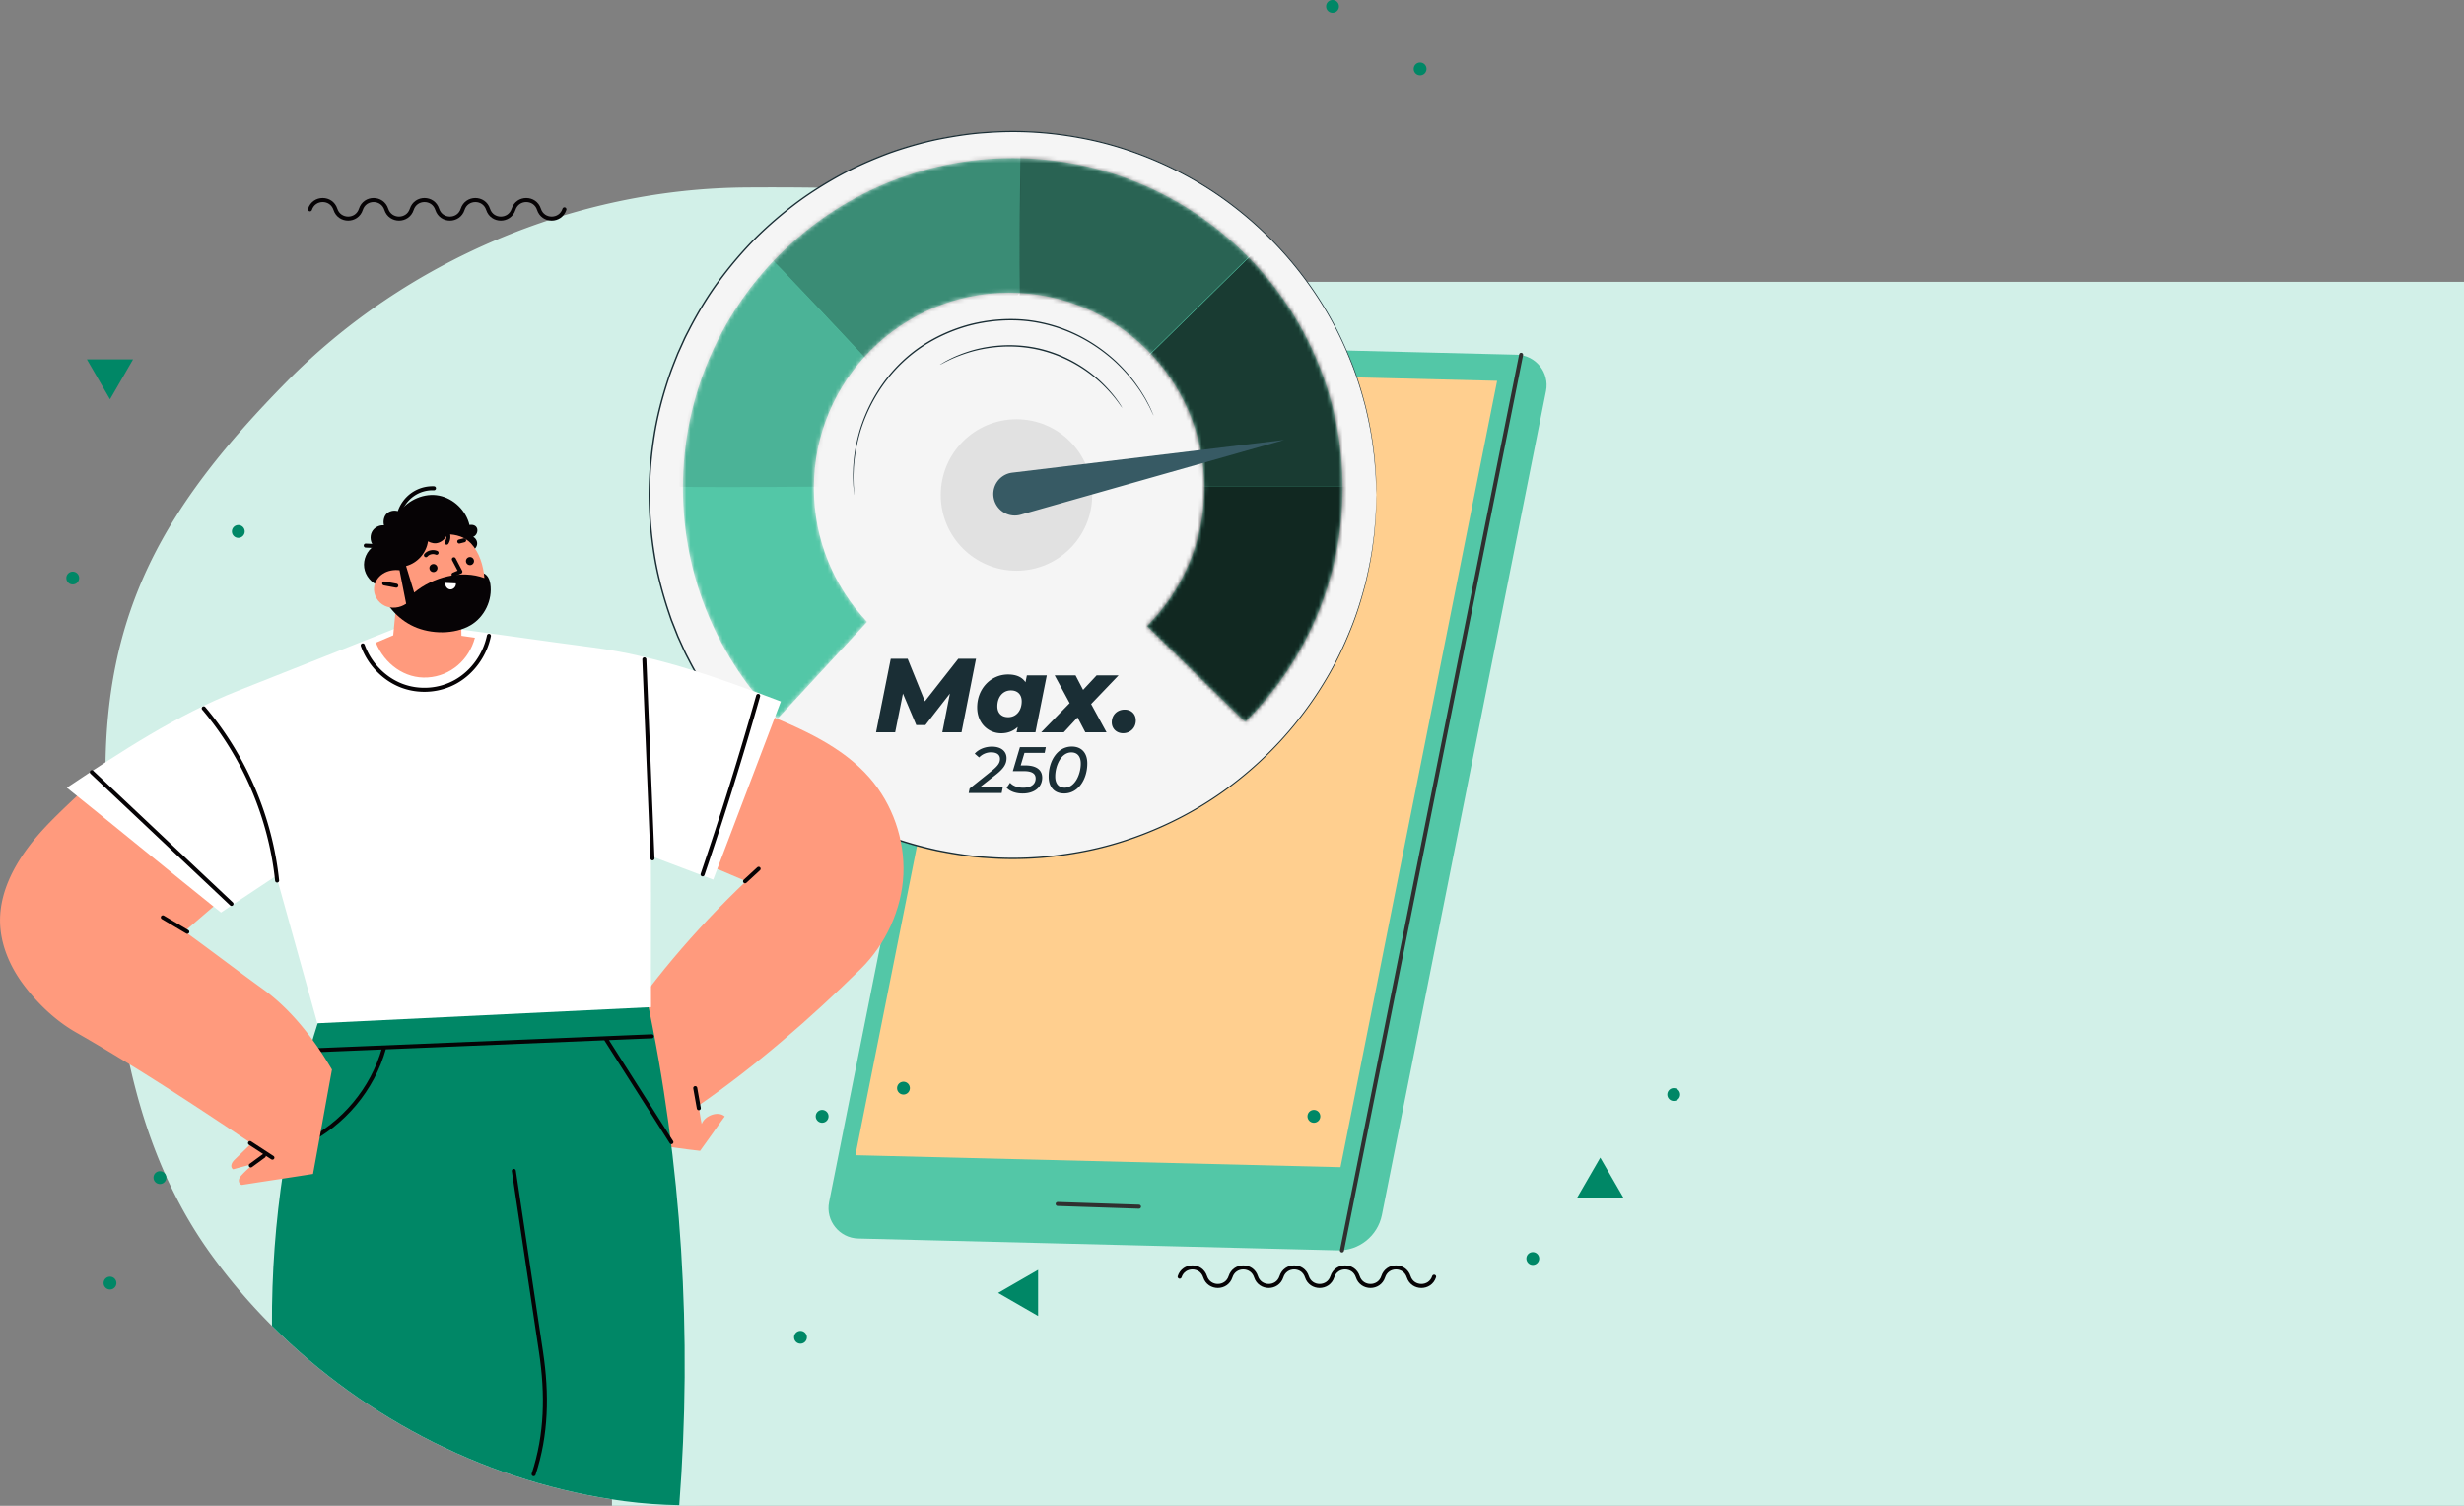
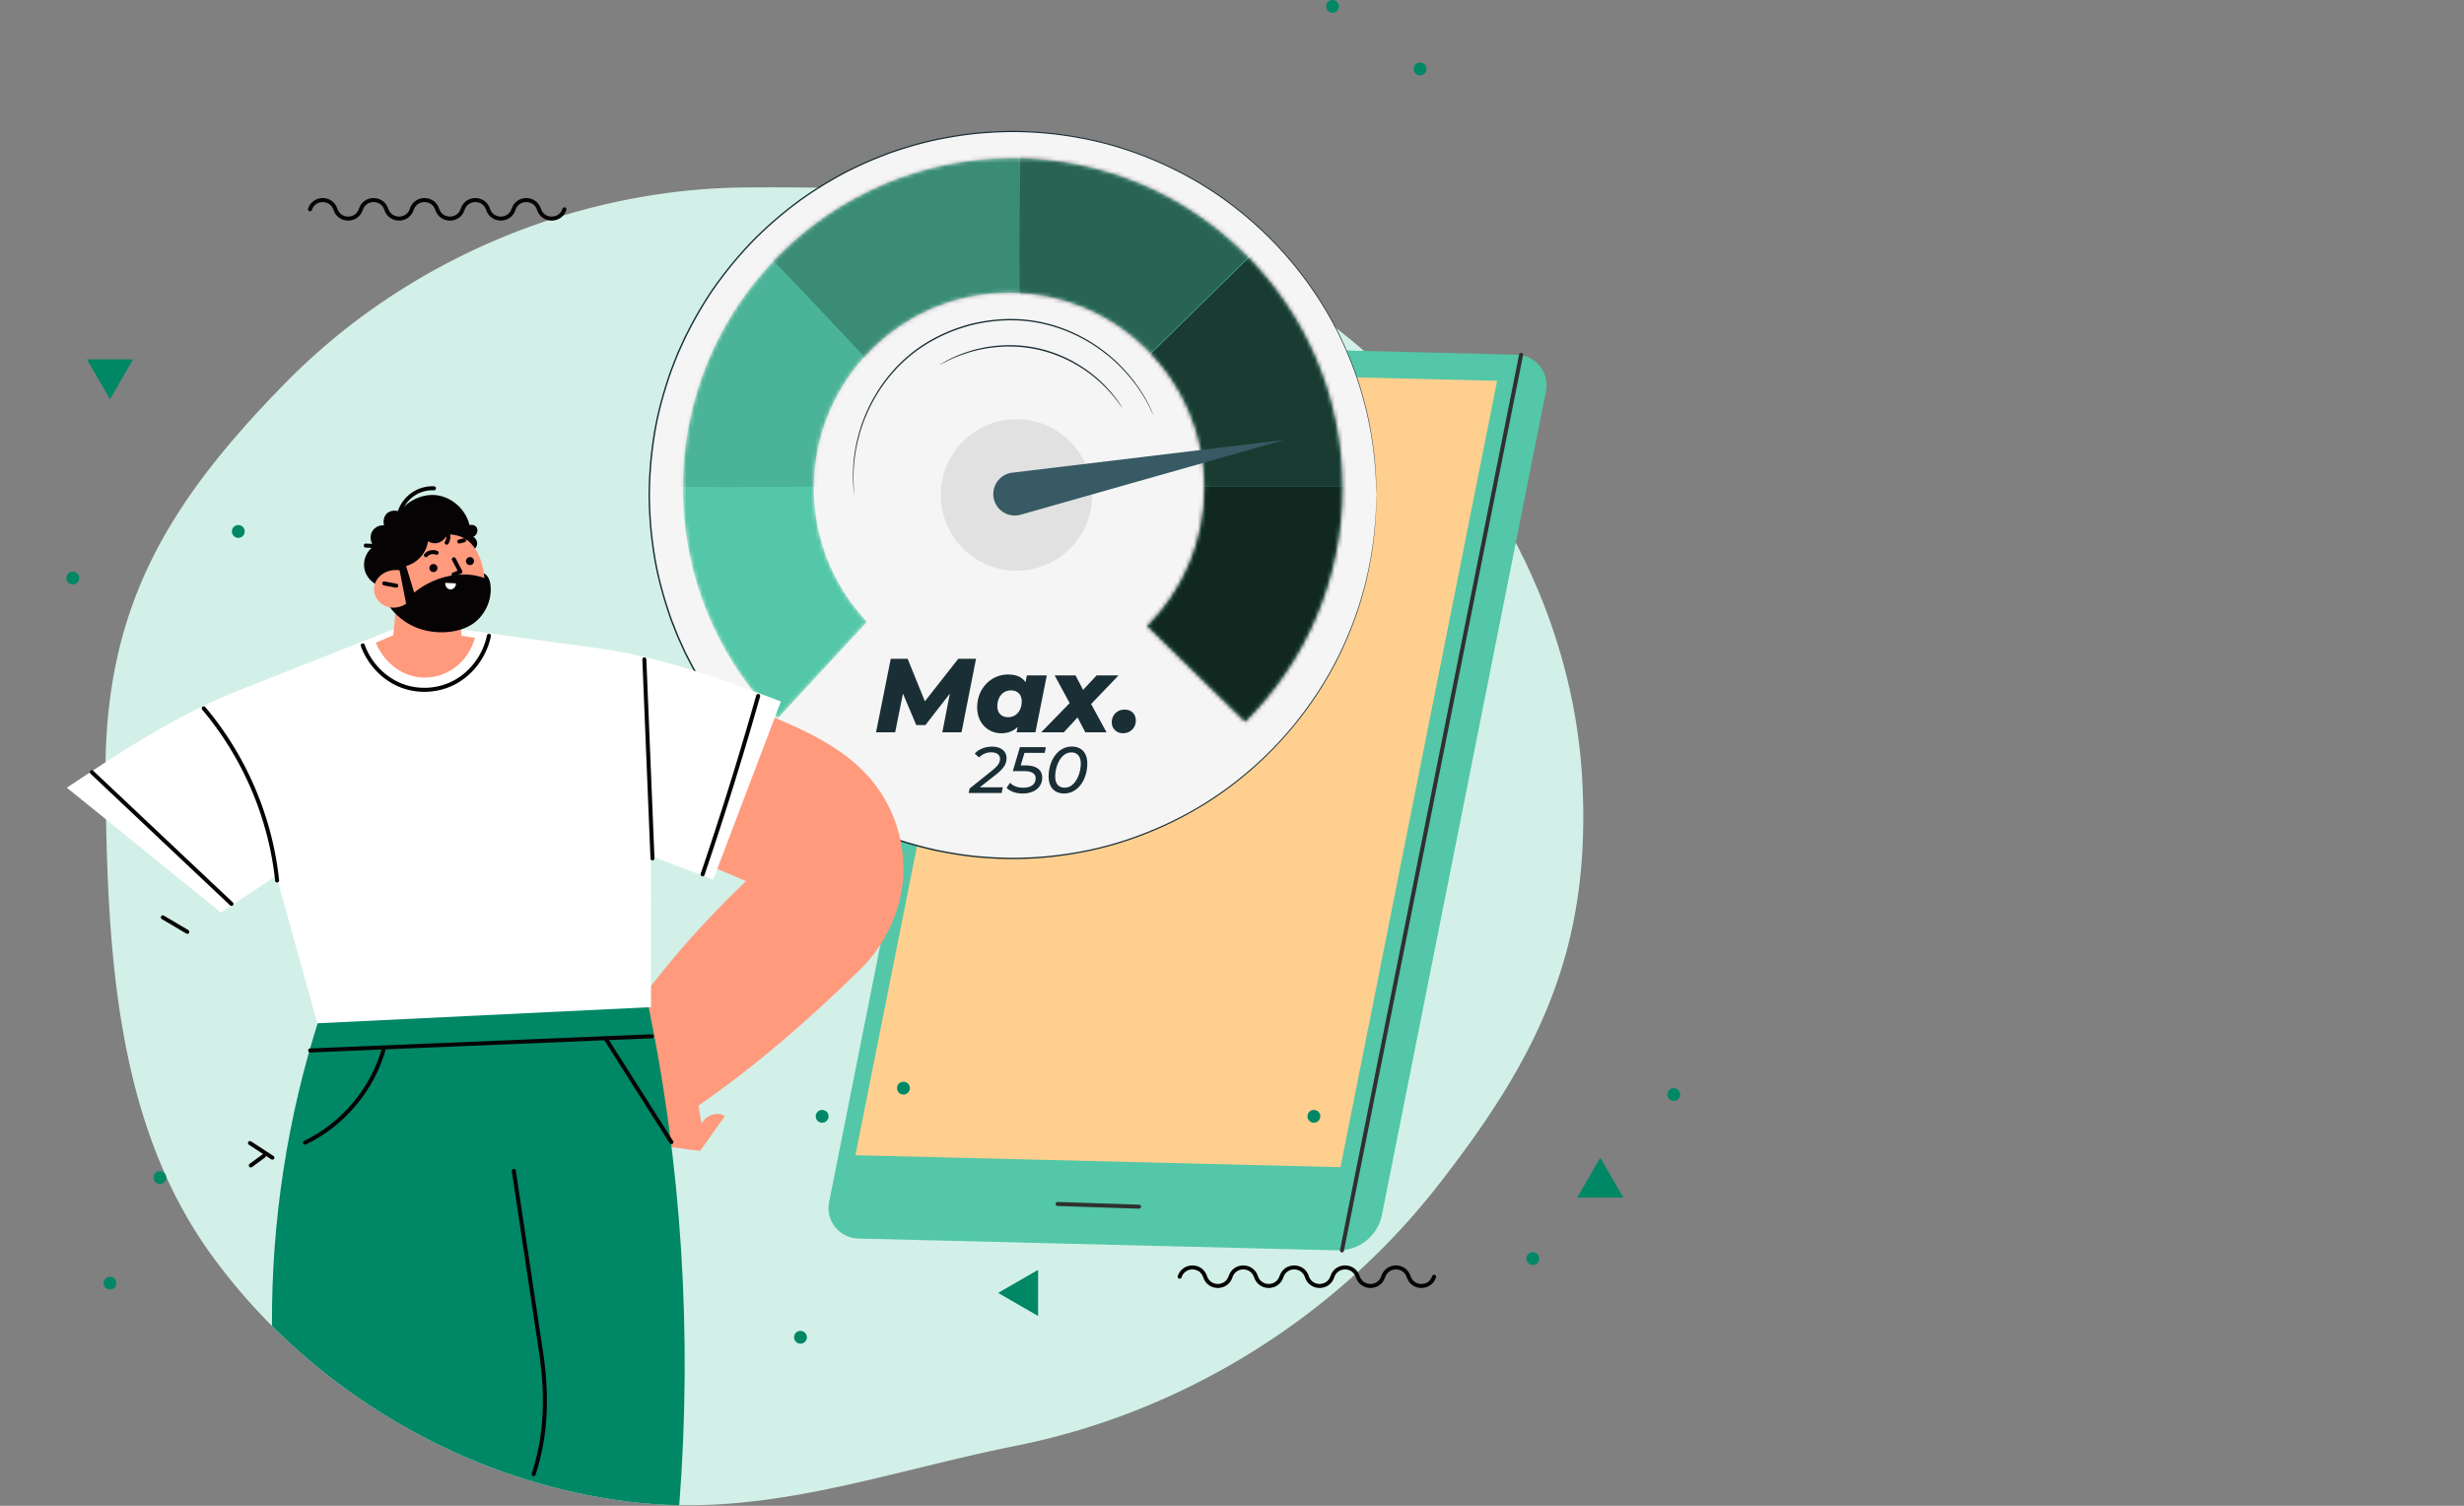
<svg xmlns="http://www.w3.org/2000/svg" width="612" height="374" fill="none">
  <rect width="100%" height="100%" fill="#808080" stroke="none" />
-   <path fill="#D2F0E8" d="M152 70h577v304H152z" />
  <g clip-path="url(#a)">
    <path d="M356.77 294.92c-25.74 32.79-63.43 55.98-104.31 64.15-29.28 5.86-55.15 15.26-83.75 14.78-4.49-.07-9.04-.4-13.69-1.01-32.88-4.35-64.06-20.06-87.47-43.52a146.95 146.95 0 0 1-15.19-17.84c-23.98-33.24-25.71-76.66-26.16-117.65-.48-42.49 15.06-68.56 44.84-98.87 29.77-30.3 71.88-48.12 114.37-48.4 47.43-.31 98.79 2.3 138.09 28.87 39.29 26.57 66.97 71.04 69.5 118.4 2.23 41.62-10.5 68.3-36.23 101.09Z" fill="#D2F0E8" />
    <path d="m332.24 310.56-119.08-2.94c-4.69-.12-8.15-4.43-7.23-9.04L246.7 93.94c1.04-5.21 5.67-8.91 10.98-8.78l119.08 2.94c4.69.12 8.15 4.43 7.23 9.04l-40.76 204.64c-1.05 5.2-5.68 8.91-10.99 8.78Z" fill="#53C7A7" />
    <path d="M321.9 93.36c-1.28 6.43-7 11.01-13.56 10.85l-1.44-.04c-5.92-.15-10.28-5.6-9.13-11.41l-46.41-1.14-38.9 195.31 120.49 2.97 38.9-195.31-49.95-1.23Z" fill="#FFCF8F" />
    <path d="M309.31 98.19a3.96 3.96 0 1 0 0-7.92 3.96 3.96 0 0 0 0 7.92Z" fill="#008766" />
    <path d="m377.81 88.12-44.5 222.46M262.69 299.04c6.74.22 13.47.44 20.21.67" stroke="#303030" stroke-miterlimit="10" stroke-linecap="round" stroke-linejoin="round" />
    <path d="m247.91 321.13 9.93 5.73V315.4l-9.93 5.73ZM397.47 287.53l-5.73 9.92h11.46l-5.73-9.92ZM27.32 99.18l5.73-9.92H21.59l5.73 9.92ZM204.2 278.86a1.59 1.59 0 1 0 0-3.18 1.59 1.59 0 0 0 0 3.18ZM224.4 271.86a1.59 1.59 0 1 0 0-3.18 1.59 1.59 0 0 0 0 3.18ZM198.82 333.74a1.59 1.59 0 1 0 0-3.18 1.59 1.59 0 0 0 0 3.18ZM327.93 277.27c0-.88-.71-1.59-1.59-1.59-.88 0-1.59.71-1.59 1.59 0 .88.71 1.59 1.59 1.59.88 0 1.59-.71 1.59-1.59ZM262.57 196.71a1.59 1.59 0 1 0 0-3.18 1.59 1.59 0 0 0 0 3.18ZM380.71 314.18a1.59 1.59 0 1 0 0-3.18 1.59 1.59 0 0 0 0 3.18ZM415.72 273.45a1.59 1.59 0 1 0 0-3.18 1.59 1.59 0 0 0 0 3.18ZM239.57 149.4a1.59 1.59 0 1 0 0-3.18 1.59 1.59 0 0 0 0 3.18ZM352.72 18.71a1.59 1.59 0 1 0 0-3.18 1.59 1.59 0 0 0 0 3.18ZM59.19 133.59a1.59 1.59 0 1 0 0-3.18 1.59 1.59 0 0 0 0 3.18ZM41.31 292.49c0-.88-.71-1.59-1.59-1.59-.88 0-1.59.71-1.59 1.59 0 .88.71 1.59 1.59 1.59.88 0 1.59-.71 1.59-1.59ZM28.91 318.69c0-.88-.71-1.59-1.59-1.59-.88 0-1.59.71-1.59 1.59 0 .88.71 1.59 1.59 1.59.88 0 1.59-.71 1.59-1.59ZM18.07 145.16a1.59 1.59 0 1 0 0-3.18 1.59 1.59 0 0 0 0 3.18ZM332.56 1.59c0-.88-.71-1.59-1.59-1.59-.88 0-1.59.71-1.59 1.59 0 .88.71 1.59 1.59 1.59.88 0 1.59-.71 1.59-1.59ZM243.28 62.82a1.59 1.59 0 1 0 0-3.18 1.59 1.59 0 0 0 0 3.18Z" fill="#008766" />
    <path d="M140.19 51.99c-.99 3.07-5.33 3.07-6.32 0-.99-3.07-5.33-3.07-6.32 0-.99 3.07-5.33 3.07-6.32 0-.99-3.07-5.33-3.07-6.32 0-.99 3.07-5.33 3.07-6.32 0-.99-3.07-5.33-3.07-6.32 0-.99 3.07-5.33 3.07-6.32 0-.99-3.07-5.33-3.07-6.32 0-.99 3.07-5.33 3.07-6.32 0-.99-3.07-5.33-3.07-6.32 0M356.2 317.1c-.99 3.07-5.33 3.07-6.32 0-.99-3.07-5.33-3.07-6.32 0-.99 3.07-5.33 3.07-6.32 0-.99-3.07-5.33-3.07-6.32 0-.99 3.07-5.33 3.07-6.32 0-.99-3.07-5.33-3.07-6.32 0-.99 3.07-5.33 3.07-6.32 0-.99-3.07-5.33-3.07-6.32 0-.99 3.07-5.33 3.07-6.32 0-.99-3.07-5.33-3.07-6.32 0M226.68 124.29c-.99 3.07-5.33 3.07-6.32 0-.99-3.07-5.33-3.07-6.32 0-.99 3.07-5.33 3.07-6.32 0-.99-3.07-5.33-3.07-6.32 0-.99 3.07-5.33 3.07-6.32 0-.99-3.07-5.33-3.07-6.32 0-.99 3.07-5.33 3.07-6.32 0-.99-3.07-5.33-3.07-6.32 0-.99 3.07-5.33 3.07-6.32 0-.99-3.07-5.33-3.07-6.32 0" stroke="#060305" stroke-miterlimit="10" stroke-linecap="round" stroke-linejoin="round" />
    <path d="M251.55 213.23c49.866 0 90.29-40.424 90.29-90.29 0-49.866-40.424-90.29-90.29-90.29-49.866 0-90.29 40.424-90.29 90.29 0 49.866 40.424 90.29 90.29 90.29Z" fill="#F5F5F5" />
    <path d="m341.85 122.94-.06-1.46c-.01-.49-.03-1.09-.05-1.8-.02-.72-.04-1.55-.13-2.49-.07-.94-.16-1.99-.25-3.16-.12-1.16-.3-2.42-.47-3.79-.38-2.73-.98-5.87-1.83-9.35-.92-3.46-2.04-7.3-3.7-11.34-1.63-4.04-3.64-8.36-6.28-12.71a91.467 91.467 0 0 0-22.91-25.64c-5.08-3.9-10.86-7.41-17.23-10.3-6.36-2.89-13.32-5.21-20.74-6.55-7.4-1.37-15.24-1.91-23.25-1.28-4.01.24-8.04.89-12.08 1.69-4.04.86-8.06 2.02-12.05 3.44-3.96 1.49-7.91 3.19-11.73 5.24-3.8 2.08-7.54 4.39-11.1 7.03a98.667 98.667 0 0 0-10.17 8.76 96.63 96.63 0 0 0-8.9 10.39c-2.76 3.69-5.17 7.68-7.35 11.83-.52 1.05-1.1 2.07-1.57 3.15-.48 1.07-.97 2.15-1.46 3.22-.87 2.2-1.77 4.39-2.49 6.66-1.48 4.52-2.7 9.17-3.43 13.94-.75 4.77-1.15 9.62-1.18 14.5.03 4.89.42 9.74 1.18 14.51.73 4.77 1.95 9.43 3.43 13.95l.57 1.69.29.84.33.83c.44 1.1.87 2.2 1.3 3.3.49 1.08.97 2.15 1.46 3.22.46 1.08 1.05 2.1 1.57 3.15 2.18 4.15 4.59 8.14 7.35 11.83 2.74 3.7 5.73 7.17 8.9 10.39 3.22 3.18 6.62 6.1 10.17 8.76 3.56 2.64 7.3 4.95 11.11 7.03 3.82 2.06 7.77 3.76 11.73 5.24a97.06 97.06 0 0 0 12.05 3.44c4.05.8 8.07 1.45 12.08 1.69 8.01.62 15.84.08 23.25-1.28 7.42-1.34 14.37-3.66 20.74-6.55a88.4 88.4 0 0 0 17.23-10.3 91.176 91.176 0 0 0 22.91-25.64c2.64-4.36 4.65-8.67 6.28-12.71 1.66-4.04 2.78-7.87 3.7-11.34.85-3.48 1.45-6.61 1.83-9.35.17-1.37.36-2.63.47-3.79.09-1.16.17-2.21.25-3.16.09-.94.11-1.77.13-2.49.02-.72.04-1.32.05-1.8.02-.94.05-1.44.05-1.44s0 .5-.02 1.46c-.01.49-.02 1.09-.04 1.8-.01.72-.02 1.55-.11 2.49-.07.94-.15 2-.23 3.16-.11 1.16-.29 2.42-.46 3.8-.37 2.74-.96 5.88-1.8 9.37-.91 3.47-2.02 7.32-3.67 11.37-1.62 4.05-3.63 8.38-6.27 12.75a91.52 91.52 0 0 1-22.93 25.74c-5.09 3.92-10.88 7.44-17.26 10.35-6.38 2.91-13.36 5.24-20.8 6.59-7.43 1.38-15.29 1.93-23.32 1.31-4.02-.24-8.07-.89-12.13-1.69-4.05-.86-8.09-2.02-12.1-3.44-3.98-1.49-7.94-3.2-11.78-5.26-3.82-2.08-7.57-4.4-11.15-7.05-3.56-2.67-6.98-5.6-10.21-8.79a97.424 97.424 0 0 1-8.94-10.43c-2.77-3.71-5.19-7.71-7.38-11.88-.52-1.05-1.11-2.08-1.58-3.16-.49-1.08-.97-2.15-1.46-3.23-.44-1.1-.87-2.21-1.31-3.31l-.33-.83-.29-.85-.57-1.7c-1.48-4.54-2.71-9.21-3.45-14-.75-4.79-1.15-9.66-1.18-14.57.03-4.91.43-9.78 1.18-14.56.74-4.79 1.96-9.46 3.45-14 .72-2.28 1.62-4.48 2.5-6.69.49-1.08.98-2.16 1.46-3.23.47-1.08 1.06-2.11 1.58-3.16 2.19-4.16 4.61-8.17 7.38-11.87 2.76-3.71 5.75-7.2 8.94-10.43 3.23-3.19 6.65-6.12 10.21-8.79 3.58-2.65 7.33-4.97 11.15-7.05 3.84-2.06 7.8-3.76 11.77-5.26 4.01-1.42 8.05-2.58 12.1-3.44 4.06-.8 8.1-1.45 12.12-1.69 8.03-.62 15.9-.07 23.32 1.31 7.44 1.35 14.42 3.68 20.8 6.59 6.38 2.91 12.17 6.43 17.27 10.35a91.2 91.2 0 0 1 22.93 25.73c2.64 4.37 4.64 8.7 6.27 12.75 1.66 4.05 2.77 7.9 3.68 11.37a94.76 94.76 0 0 1 1.81 9.37c.16 1.37.35 2.64.46 3.8.09 1.16.16 2.22.23 3.16.09.94.1 1.77.11 2.49.01.72.03 1.32.04 1.8 0 .95.01 1.45.01 1.45Z" fill="#1A2E35" />
    <mask id="b" style="mask-type:luminance" maskUnits="userSpaceOnUse" x="169" y="39" width="165" height="141">
      <path d="M215.37 154.46c-8.19-8.68-13.22-20.38-13.22-33.26 0-26.78 21.71-48.48 48.48-48.48 26.78 0 48.48 21.71 48.48 48.48 0 13.4-5.44 25.53-14.23 34.31l24.39 23.82c14.94-14.84 24.2-35.4 24.2-58.13 0-45.25-36.68-81.93-81.93-81.93-45.25 0-81.93 36.68-81.93 81.93 0 22.34 8.95 42.59 23.46 57.37l22.3-24.11Z" fill="#fff" />
    </mask>
    <g mask="url(#b)">
      <path d="M215.37 154.46c-8.19-8.68-13.22-20.38-13.22-33.26 0-26.78 21.71-48.48 48.48-48.48 26.78 0 48.48 21.71 48.48 48.48 0 13.4-5.44 25.53-14.23 34.31l24.39 23.82c14.94-14.84 24.2-35.4 24.2-58.13 0-45.25-36.68-81.93-81.93-81.93-45.25 0-81.93 36.68-81.93 81.93 0 22.34 8.95 42.59 23.46 57.37l22.3-24.11Z" fill="#53C7A7" />
    </g>
    <mask id="c" style="mask-type:luminance" maskUnits="userSpaceOnUse" x="169" y="39" width="165" height="141">
      <path d="M215.37 154.46c-8.19-8.68-13.22-20.38-13.22-33.26 0-26.78 21.71-48.48 48.48-48.48 26.78 0 48.48 21.71 48.48 48.48 0 13.4-5.44 25.53-14.23 34.31l24.39 23.82c14.94-14.84 24.2-35.4 24.2-58.13 0-45.25-36.68-81.93-81.93-81.93-45.25 0-81.93 36.68-81.93 81.93 0 22.34 8.95 42.59 23.46 57.37l22.3-24.11Z" fill="#fff" />
    </mask>
    <g mask="url(#c)">
      <path d="M294.43 120.78h44.07s-4.46 35.87-5.35 36.54c-.89.67-26.96 30.75-26.96 30.75l-29.63-35.2 17.87-32.09Z" fill="#000" opacity=".8" />
    </g>
    <mask id="d" style="mask-type:luminance" maskUnits="userSpaceOnUse" x="169" y="39" width="165" height="141">
      <path d="M215.37 154.46c-8.19-8.68-13.22-20.38-13.22-33.26 0-26.78 21.71-48.48 48.48-48.48 26.78 0 48.48 21.71 48.48 48.48 0 13.4-5.44 25.53-14.23 34.31l24.39 23.82c14.94-14.84 24.2-35.4 24.2-58.13 0-45.25-36.68-81.93-81.93-81.93-45.25 0-81.93 36.68-81.93 81.93 0 22.34 8.95 42.59 23.46 57.37l22.3-24.11Z" fill="#fff" />
    </mask>
    <g mask="url(#d)">
      <path d="m282.54 91.11 31.19-30.61 21.95 32.76 2.92 27.52h-43.64l-7.95-17.5-4.47-12.17Z" fill="#000" opacity=".7" />
    </g>
    <mask id="e" style="mask-type:luminance" maskUnits="userSpaceOnUse" x="169" y="39" width="165" height="141">
      <path d="M215.37 154.46c-8.19-8.68-13.22-20.38-13.22-33.26 0-26.78 21.71-48.48 48.48-48.48 26.78 0 48.48 21.71 48.48 48.48 0 13.4-5.44 25.53-14.23 34.31l24.39 23.82c14.94-14.84 24.2-35.4 24.2-58.13 0-45.25-36.68-81.93-81.93-81.93-45.25 0-81.93 36.68-81.93 81.93 0 22.34 8.95 42.59 23.46 57.37l22.3-24.11Z" fill="#fff" />
    </mask>
    <g mask="url(#e)">
      <path d="M253.47 80.01c-.53-.89 0-44.11 0-44.11l26.87 3.38 33.08 21.35-31.78 31.19-20.01-2.9-8.16-8.91Z" fill="#000" opacity=".5" />
    </g>
    <mask id="f" style="mask-type:luminance" maskUnits="userSpaceOnUse" x="169" y="39" width="165" height="141">
      <path d="M215.37 154.46c-8.19-8.68-13.22-20.38-13.22-33.26 0-26.78 21.71-48.48 48.48-48.48 26.78 0 48.48 21.71 48.48 48.48 0 13.4-5.44 25.53-14.23 34.31l24.39 23.82c14.94-14.84 24.2-35.4 24.2-58.13 0-45.25-36.68-81.93-81.93-81.93-45.25 0-81.93 36.68-81.93 81.93 0 22.34 8.95 42.59 23.46 57.37l22.3-24.11Z" fill="#fff" />
    </mask>
    <g mask="url(#f)">
      <path d="M189.47 62.18c.67.22 29.63 31.19 29.63 31.19l25.85-10.25 8.29-10.34.24-36.9-30.81 3.38-33.2 22.92Z" fill="#000" opacity=".3" />
    </g>
    <mask id="g" style="mask-type:luminance" maskUnits="userSpaceOnUse" x="169" y="39" width="165" height="141">
      <path d="M215.37 154.46c-8.19-8.68-13.22-20.38-13.22-33.26 0-26.78 21.71-48.48 48.48-48.48 26.78 0 48.48 21.71 48.48 48.48 0 13.4-5.44 25.53-14.23 34.31l24.39 23.82c14.94-14.84 24.2-35.4 24.2-58.13 0-45.25-36.68-81.93-81.93-81.93-45.25 0-81.93 36.68-81.93 81.93 0 22.34 8.95 42.59 23.46 57.37l22.3-24.11Z" fill="#fff" />
    </mask>
    <g mask="url(#g)">
      <path d="M166.71 120.78c.67.45 49.02 0 49.02 0l-.85-31.82-23.34-24.76-15.91 18.92-8.92 37.66Z" fill="#000" opacity=".1" />
    </g>
    <path d="M252.47 141.75c10.389 0 18.81-8.422 18.81-18.81 0-10.389-8.421-18.81-18.81-18.81-10.388 0-18.81 8.421-18.81 18.81 0 10.388 8.422 18.81 18.81 18.81Z" fill="#E1E1E1" />
    <path d="M246.93 124.2a5.34 5.34 0 0 0 6.59 3.64l65.42-18.57-67.52 8.13a5.333 5.333 0 0 0-4.49 6.8Z" fill="#375A64" />
    <path d="m242.42 163.63-3.6 18.26h-4.77l1.88-9.62-6.08 7.82h-2.27l-3.31-7.82-1.93 9.62h-4.75l3.65-18.26h4.2l4.28 10.56 8.29-10.56h4.41ZM260 167.75l-2.82 14.14h-4.69l.29-1.33c-1.1 1.02-2.45 1.57-4.1 1.57-3.05 0-5.97-2.32-5.97-6.44 0-4.69 3.44-8.16 7.67-8.16 1.9 0 3.44.57 4.33 1.93l.34-1.7H260v-.01Zm-6.23 6.44c0-1.64-.99-2.71-2.69-2.71-1.96 0-3.36 1.59-3.36 3.96 0 1.64.99 2.69 2.69 2.69 1.98 0 3.36-1.59 3.36-3.94ZM271.01 174.87l3.83 7.02h-5.27l-1.93-3.7-3.42 3.7h-5.61l7.07-7.25-3.73-6.89h5.19l1.88 3.6 3.36-3.6h5.45l-6.82 7.12ZM276.14 179.41c0-1.9 1.43-3.16 3.18-3.16 1.67 0 2.79 1.1 2.79 2.71 0 1.9-1.46 3.16-3.16 3.16-1.63 0-2.81-1.15-2.81-2.71ZM243.37 195.54h5.7l-.28 1.42h-8.19l.23-1.11 5.55-4.44c1.53-1.24 1.99-1.99 1.99-2.91 0-.99-.7-1.64-2.23-1.64-1.11 0-2.18.46-2.95 1.27l-1.09-.94c.94-1.06 2.51-1.74 4.27-1.74 2.31 0 3.63 1.17 3.63 2.85 0 1.32-.57 2.46-2.52 4.01l-4.11 3.23ZM254.46 186.98l-.94 3.13h1.11c2.91 0 4.23 1.2 4.23 3.04 0 2.36-1.94 3.94-4.85 3.94-1.73 0-3.19-.54-3.99-1.43l.86-1.25c.62.72 1.79 1.24 3.24 1.24 1.97 0 3.11-.86 3.11-2.31 0-1.12-.81-1.81-2.9-1.81h-2.77l1.77-5.96h6.43l-.28 1.42h-5.02v-.01ZM260.46 192.9c0-3.96 2.23-7.47 5.76-7.47 2.39 0 3.84 1.55 3.84 4.18 0 3.96-2.25 7.47-5.75 7.47-2.4.01-3.85-1.54-3.85-4.18Zm7.98-3.25c0-1.81-.88-2.77-2.34-2.77-2.57 0-4.01 3.34-4.01 5.99 0 1.81.88 2.77 2.36 2.77 2.55 0 3.99-3.34 3.99-5.99ZM286.5 103.15c-.01 0-.05-.08-.14-.25-.09-.19-.21-.44-.37-.76-.16-.33-.34-.75-.59-1.23-.26-.48-.56-1.02-.89-1.64-.34-.61-.78-1.26-1.22-1.99-.48-.71-1.01-1.46-1.61-2.26a43.453 43.453 0 0 0-4.55-5.01c-3.67-3.39-8.74-6.81-15.09-8.78-3.16-.98-6.61-1.61-10.22-1.66-3.6-.07-7.34.36-11.04 1.33-3.69 1-7.15 2.49-10.24 4.34-3.1 1.84-5.79 4.1-8.04 6.52-4.52 4.87-7.22 10.36-8.72 15.12-.72 2.4-1.18 4.63-1.45 6.6-.12.99-.21 1.91-.27 2.76-.02.85-.08 1.63-.07 2.33.01.7.03 1.32.04 1.87.02.54.07 1 .1 1.36.03.36.05.63.06.84.01.19.01.29.01.29-.01 0-.02-.1-.04-.28-.02-.21-.05-.48-.1-.84-.03-.37-.1-.82-.13-1.36-.02-.55-.04-1.17-.07-1.87-.02-.7.03-1.49.04-2.34.05-.86.13-1.78.24-2.78.26-1.99.7-4.23 1.41-6.65 1.48-4.81 4.17-10.35 8.72-15.27 2.27-2.45 4.97-4.74 8.1-6.6 3.12-1.87 6.61-3.37 10.33-4.38 3.73-.97 7.5-1.4 11.14-1.33 3.64.06 7.12.7 10.31 1.69 6.39 2.01 11.49 5.48 15.16 8.91 1.82 1.75 3.32 3.47 4.53 5.07.59.81 1.12 1.58 1.59 2.29.44.74.87 1.39 1.2 2.01.33.62.62 1.18.87 1.66.24.49.41.91.56 1.25.14.33.25.58.33.77.09.18.12.27.11.27Z" fill="#1A2E35" />
    <path d="M278.72 101.27c-.01.01-.12-.14-.32-.41-.21-.27-.48-.7-.88-1.21-.77-1.04-1.98-2.49-3.64-4.1a34.293 34.293 0 0 0-6.47-4.9 33.992 33.992 0 0 0-9.19-3.71c-3.44-.8-6.83-1.01-9.88-.79-3.05.21-5.77.79-7.97 1.49-2.21.7-3.93 1.45-5.09 2.04-.59.27-1.02.54-1.33.68-.3.16-.47.24-.47.22-.01-.01.14-.11.44-.29.3-.17.72-.45 1.3-.75 1.14-.62 2.86-1.42 5.08-2.15 2.21-.74 4.95-1.35 8.03-1.57 3.08-.23 6.51-.03 9.98.78 3.47.84 6.62 2.19 9.27 3.77 2.66 1.58 4.83 3.35 6.48 5 1.65 1.65 2.83 3.13 3.58 4.2.39.52.64.96.83 1.25.17.29.26.44.25.45Z" fill="#1A2E35" />
    <path d="M216.02 193.23c-6.91-7.95-17-12.24-26.72-16.27l-13.17 37.99c3.06 1.3 6.11 2.61 9.17 3.91-12.79 12.19-24.24 25.56-33.76 40.45 2.84 8.66 5.94 16.95 10.23 24.99 4.08.42 8.04 1.12 12.12 1.54 2.15-2.92 3.97-5.63 6.12-8.55-1.64-1.46-4.99-.19-5.73 1.88-.31-1.42-.5-3.14-.81-4.56 14.41-9.96 27.83-21.69 40.32-33.96 6.18-6.07 10.2-14.82 10.59-23.47.37-8.66-2.68-17.41-8.36-23.95Z" fill="#FF9A7D" />
-     <path d="m185.05 218.89 3.38-3.11M172.68 270.26c.3 1.66.6 3.33.89 4.99" stroke="#060305" stroke-miterlimit="10" stroke-linecap="round" stroke-linejoin="round" />
    <path d="M168.71 373.85c-4.49-.07-9.04-.4-13.69-1.01-32.88-4.35-64.06-20.06-87.47-43.52-.15-25.94 3.83-51.91 11.8-76.58 25.73-10.36 54.66-12.97 81.23-5.07 8.8 41.36 11.39 83.99 8.13 126.18Z" fill="#008766" />
    <path d="M127.62 290.82c2.25 15 4.51 30 6.76 45 1.57 10.45 1.39 20.53-1.84 30.33M77.04 260.91c28.29-1.17 56.57-2.35 84.86-3.52M95.36 260.42c-2.81 10.1-10.15 18.86-19.61 23.39M150.5 258.08c5.42 8.53 10.84 17.07 16.26 25.6" stroke="#060305" stroke-miterlimit="10" stroke-linecap="round" stroke-linejoin="round" />
-     <path d="M65.27 245.64c-6.52-4.7-12.9-9.61-19.42-14.31 3.33-2.87 6.66-5.73 10-8.6L22.02 194.9c-4.93 4.84-10.5 9.62-14.69 15.12-4.13 5.4-7.35 11.85-7.32 18.65.02 5.82 2.45 11.45 5.96 16.08 3.51 4.64 7.87 8.79 12.92 11.68 14.77 8.44 29.43 18.08 43.55 27.56-1.31 1.27-2.62 2.54-3.93 3.82-.39.38-.79.78-.97 1.29-.18.51-.09 1.08.39 1.33 1.63-.48 3.64-.97 5.27-1.45a24.84 24.84 0 0 0-3.05 2.75c-.36.38-.72.8-.81 1.31-.09.51.2 1.19.72 1.27 5.82-.92 11.87-1.81 17.69-2.73 1.59-8.64 3.12-17.28 4.71-25.92-4.44-7.54-10.09-14.91-17.19-20.02Z" fill="#FF9A7D" />
    <path d="M40.44 227.84c2.03 1.2 4.05 2.4 6.08 3.6M62.09 283.91c1.86 1.21 3.71 2.42 5.57 3.63M62.29 289.47l3.24-2.37" stroke="#060305" stroke-miterlimit="10" stroke-linecap="round" stroke-linejoin="round" />
    <path d="M193.96 174.23c-15.28-5.8-30.73-11.35-46.94-13.45-11.65-1.51-23.49-3.28-35.14-4.79-.95 2.65-3.67 4.56-6.49 4.53-2.81-.02-5.62-2.03-6.52-4.69-13.28 5.26-26.56 10.51-39.84 15.77-15.12 5.98-28.91 15.03-42.43 24.05 12.74 10.23 25.55 20.77 38.29 31 4.61-3.13 9.11-6 13.73-9.13 3.6 13 6.6 23.65 10.21 36.64l82.87-4.01c-.07-13.35.04-24.19-.03-37.54 5.01 1.87 10.47 3.99 15.48 5.86 5.64-14.73 11.16-29.51 16.81-44.24Z" fill="#fff" />
    <path d="M90.1 160.3c1.64 4.56 5.25 8.3 9.63 9.99 4.39 1.69 9.47 1.31 13.57-1.03s7.15-6.58 8.14-11.34M50.6 175.94c10.15 12.01 16.59 27.12 18.23 42.76M162.06 213.2c-.67-16.47-1.35-32.95-2.02-49.42M22.81 191.79c11.56 10.9 23.12 21.81 34.68 32.71M188.31 172.85a904.709 904.709 0 0 1-13.8 44.32" stroke="#060305" stroke-miterlimit="10" stroke-linecap="round" stroke-linejoin="round" />
    <path d="M117.96 158.4c-1.08-.12-2.26-.36-3.35-.48.03-2.16-.3-4.18-.28-6.35-5.49-.07-10.54-.2-16.03-.26l-.63 6.49c-1.29.54-3.03 1.29-4.32 1.83 2.16 5.27 7.19 9.02 12.88 8.64 5.68-.36 10.27-4.36 11.73-9.87Z" fill="#FF9A7D" />
    <path d="M99.18 127.44c.54-1.82 1.7-3.45 3.24-4.56a8.622 8.622 0 0 1 5.36-1.6M92.81 135.6l-1.97-.09" stroke="#060305" stroke-miterlimit="10" stroke-linecap="round" stroke-linejoin="round" />
    <path d="M116.88 155.29c3.47-2.03 5.5-6.27 4.91-10.24-.19-1.26-.77-2.5-2.02-2.75-.77-1.87-1.82-3.69-2.59-5.56.7-.2 1.25-.86 1.33-1.59.07-.73-.33-1.47-.98-1.81.77-.31 1.22-1.25.98-2.05-.24-.79-1.09-1.05-1.9-.89-.85-3.6-3.92-6.57-7.54-7.3-3.62-.73-7.67 1.03-9.84 4.02-.96-.49-2.2-.35-3.04.32-.84.68-1.09 2-.82 3.04-1.22-.12-2.48.58-3.02 1.68s-.35 2.6.49 3.49c-1.71 1.15-2.67 3.31-2.38 5.35.29 2.04 1.81 3.85 3.77 4.49 1.15 4.44 4.43 8.26 8.61 10.14 4.18 1.9 10.07 1.98 14.04-.34Z" fill="#060305" />
    <path d="M99.24 141.63c-1.41-.17-2.89.08-4.09.84-1.2.76-2.09 2.04-2.24 3.45-.2 1.86.95 3.74 2.64 4.54 1.69.8 3.79.55 5.33-.51l-1.64-8.32Z" fill="#FF9A7D" />
    <path d="M95.43 144.91c1 .19 2 .37 3 .56" stroke="#060305" stroke-miterlimit="10" stroke-linecap="round" stroke-linejoin="round" />
    <path d="M120.31 143.57c-.24-3.06-1.24-6.4-3.35-8.62-1.51-1.59-3.67-2.23-5.86-2.24-.37.93-1.14 1.7-2.08 2.05-.94.35-1.83.16-2.72-.31-.39 2.87-2.63 5.4-5.44 6.13.72 2.2 1.3 4.4 2.01 6.6 4.67-3.85 11.77-5.74 17.44-3.61Z" fill="#FF9A7D" />
    <path d="M107.66 142.09a1 1 0 1 0 0-2 1 1 0 0 0 0 2ZM116.73 140.36a1 1 0 1 0 0-2 1 1 0 0 0 0 2Z" fill="#060305" />
    <path d="m113.23 144.89-2.61-.12c-.18.75.46 1.59 1.23 1.63.78.03 1.49-.75 1.38-1.51Z" fill="#fff" />
    <path d="M105.79 137.9c.63-.73 1.75-.98 2.64-.6M114.07 134.5c.4-.1.81-.2 1.21-.31M112.73 138.91c.54 1.03 1.08 2.05 1.62 3.08-.53.19-1.17.52-1.7.71M111.09 132.06c.42.85.36 1.93-.15 2.73" stroke="#060305" stroke-miterlimit="10" stroke-linecap="round" stroke-linejoin="round" />
  </g>
  <defs>
    <clipPath id="a">
      <path fill="#fff" d="M0 0h417.32v373.87H0z" />
    </clipPath>
  </defs>
</svg>